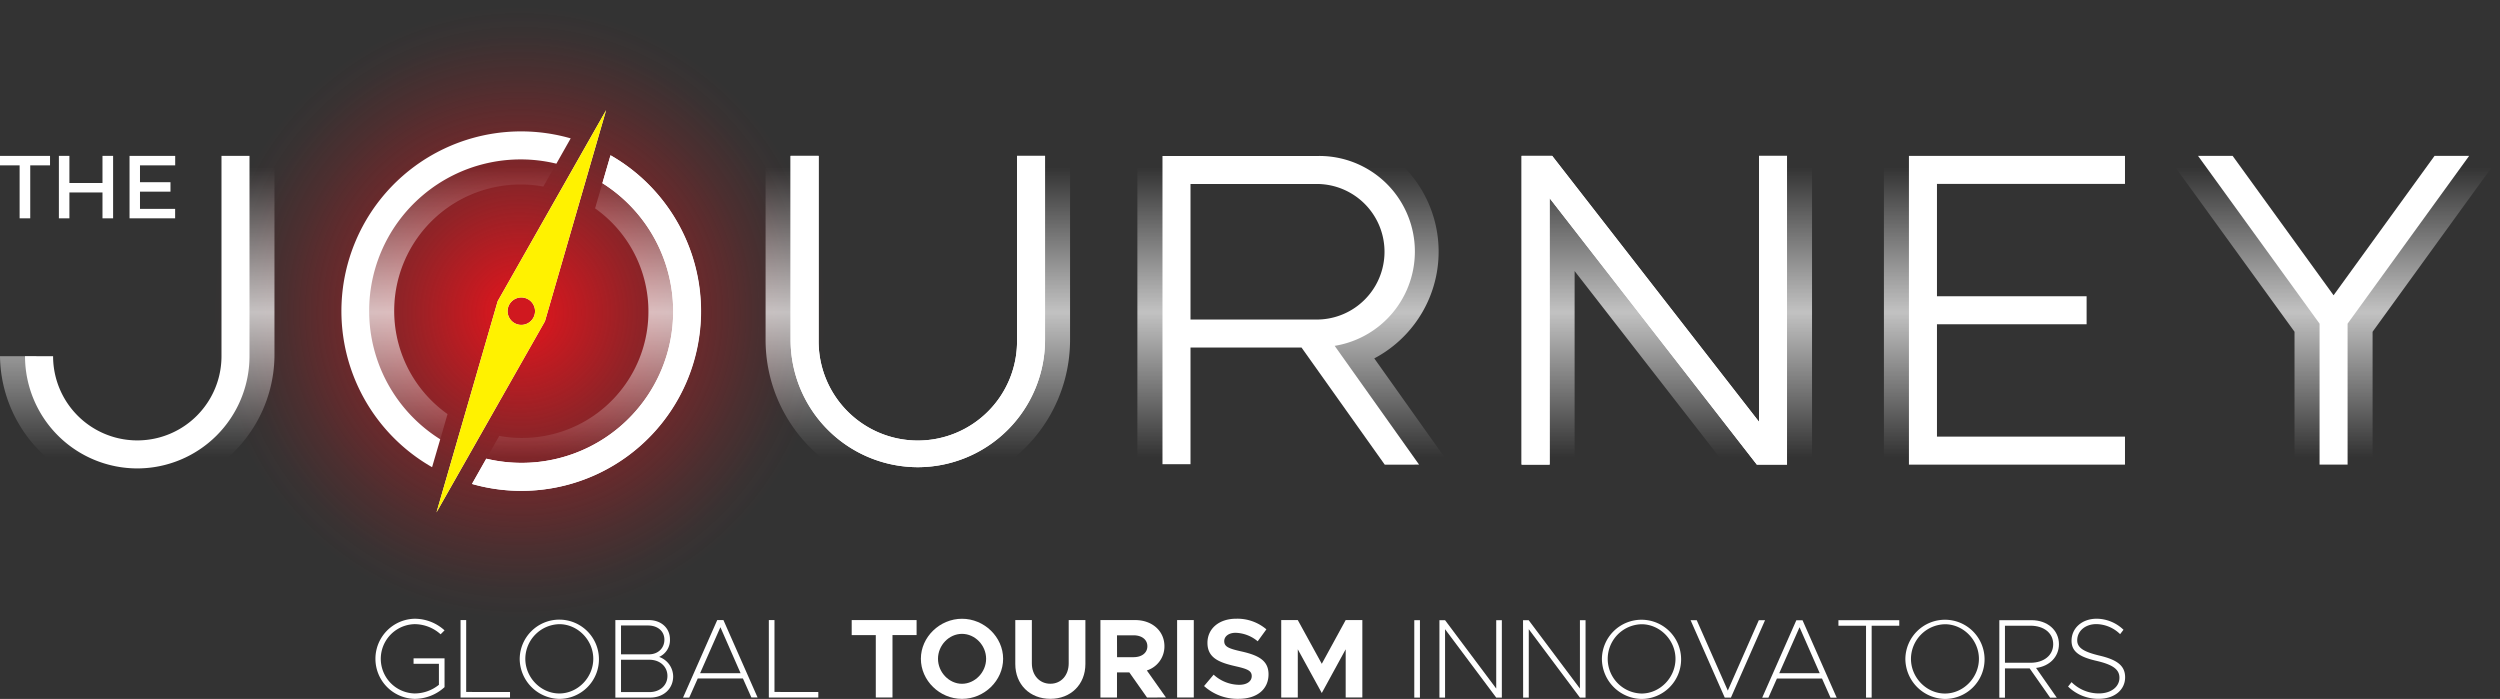
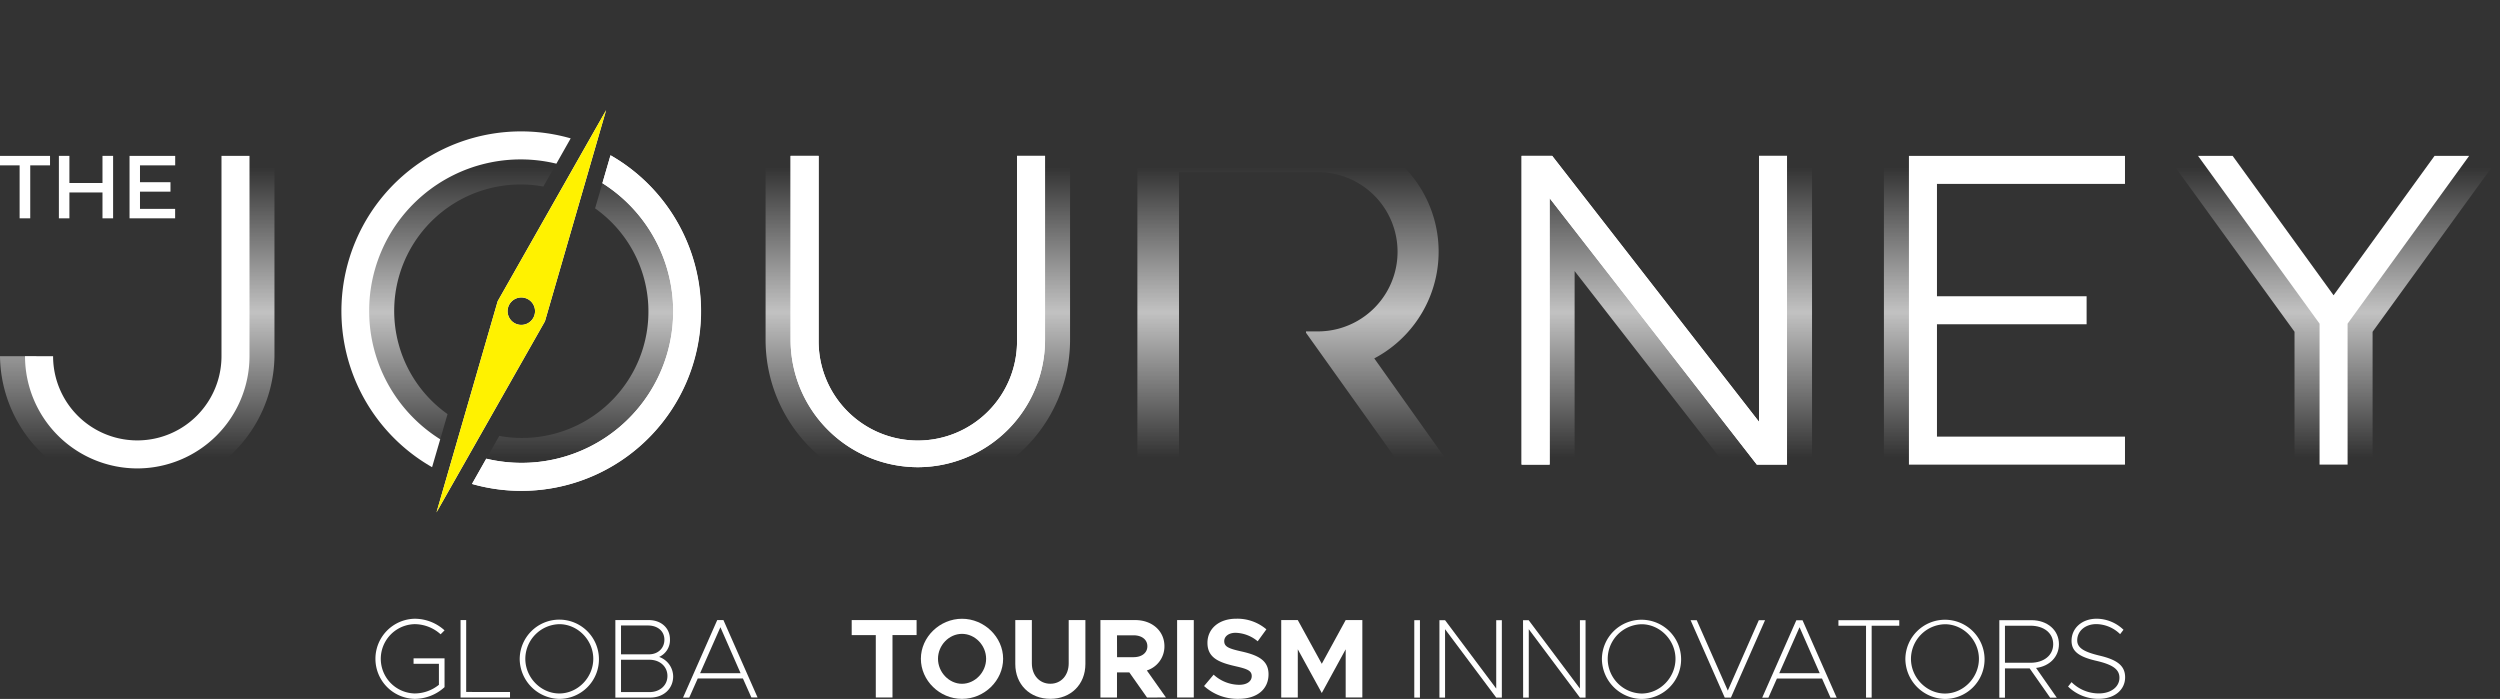
<svg xmlns="http://www.w3.org/2000/svg" viewBox="0 0 1177.27 329.14">
  <rect x="0" y="0" width="1177.27" height="329.14" fill="#333333" stroke="none" />
  <defs>
    <style>.\31 e116dcf-65aa-409a-a94c-ced34eac9309{isolation:isolate;}.df0ae309-0ce2-46cc-aaf3-eb6da867fba4{fill:url(#8e254df5-7594-4cb7-bd58-e62742ea6917);}.aae0747a-33ff-400e-9173-20243857b89d{mix-blend-mode:color-dodge;fill:url(#eb15c0f5-6bc7-4584-9af8-2e2485fb7a7c);}.cfda0d65-fca2-4a49-a94f-df9eccf3ec0b{fill:#fff;}.dfe8d1e8-3c9c-47a1-8220-512705468287{fill:#fff200;}</style>
    <radialGradient id="8e254df5-7594-4cb7-bd58-e62742ea6917" cx="244.78" cy="147.19" r="147.19" gradientUnits="userSpaceOnUse">
      <stop offset="0.1" stop-color="#d0181f" />
      <stop offset="0.13" stop-color="#d0181f" stop-opacity="0.95" />
      <stop offset="0.36" stop-color="#d0181f" stop-opacity="0.62" />
      <stop offset="0.57" stop-color="#d0181f" stop-opacity="0.35" />
      <stop offset="0.75" stop-color="#d0181f" stop-opacity="0.16" />
      <stop offset="0.89" stop-color="#d0181f" stop-opacity="0.04" />
      <stop offset="0.98" stop-color="#d0181f" stop-opacity="0" />
    </radialGradient>
    <linearGradient id="eb15c0f5-6bc7-4584-9af8-2e2485fb7a7c" x1="588.63" y1="232.36" x2="588.63" y2="61.64" gradientUnits="userSpaceOnUse">
      <stop offset="0.1" stop-color="#fff" stop-opacity="0" />
      <stop offset="0.5" stop-color="#fff" stop-opacity="0.7" />
      <stop offset="0.9" stop-color="#fff" stop-opacity="0" />
    </linearGradient>
  </defs>
  <title>logo+claim-journey-white</title>
  <g class="1e116dcf-65aa-409a-a94c-ced34eac9309">
    <g id="057d01e2-dc6c-451b-a081-e2481ee72e7e" data-name="Layer 2">
      <g id="87e35946-3357-43a8-a720-d5e5fff5e0aa" data-name="Layer 1">
-         <circle class="df0ae309-0ce2-46cc-aaf3-eb6da867fba4" cx="244.78" cy="147.19" r="147.19" />
        <path class="aae0747a-33ff-400e-9173-20243857b89d" d="M1177.27,73.41l-60,82.82V218.8h-36.76V156.23l-60-82.82h24.64l53.71,78.43,57.8-78.43Zm-1065,0v94.05a47.58,47.58,0,0,1-95.15.28H0a64.63,64.63,0,0,0,129.25,0V73.41ZM905.35,211.87V78.65h95.32v-17H887.15V230.57h113.52v-18.7ZM485.29,73.41V158.1a53.08,53.08,0,0,1-106.16,0V73.41H360.52v86.64a71.69,71.69,0,0,0,143.38,0V73.41Zm348.57,0-.34,139.11L722.76,73.41h.35V218.8H741.5V127.64l70.91,91.16H853.3V73.41Zm-186.7,95.36A56.83,56.83,0,0,0,620.6,61.68h-85V218.8h19.61V81.06h65.41a37.5,37.5,0,0,1,0,75h-5.61v.75h.07l44.23,62H682.7ZM210.75,195A59.55,59.55,0,0,1,255.87,87.83l10.17-18A79.38,79.38,0,0,0,205,214.81ZM286,78.3l-5.77,19.81A59.55,59.55,0,0,1,235.1,205.28l-10.17,18A79.38,79.38,0,0,0,286,78.3Z" />
        <path class="cfda0d65-fca2-4a49-a94f-df9eccf3ec0b" d="M432.21,220a60,60,0,0,1-59.91-59.9V73.41h13.2v86.64a46.72,46.72,0,1,0,93.43,0V73.41h13.19v86.64A60,60,0,0,1,432.21,220Z" />
        <path class="cfda0d65-fca2-4a49-a94f-df9eccf3ec0b" d="M287.49,73.16l-3.81,13.09A71.35,71.35,0,0,1,229,216l-6.72,11.87a84.56,84.56,0,0,0,65.2-154.74Z" />
        <polygon class="cfda0d65-fca2-4a49-a94f-df9eccf3ec0b" points="841.52 218.8 841.52 73.41 828.33 73.41 828.33 198.63 730.94 73.41 716.53 73.41 716.53 218.8 729.73 218.8 729.73 93.32 827.32 218.8 841.52 218.8" />
        <path class="cfda0d65-fca2-4a49-a94f-df9eccf3ec0b" d="M432.21,220a60,60,0,0,1-59.91-59.9V73.41h13.2v86.64a46.72,46.72,0,1,0,93.43,0V73.41h13.19v86.64A60,60,0,0,1,432.21,220Z" />
        <path class="cfda0d65-fca2-4a49-a94f-df9eccf3ec0b" d="M64.63,220.58a52.9,52.9,0,0,1-52.85-52.84H25a39.65,39.65,0,1,0,79.3,0V73.41h13.19v94.33A52.89,52.89,0,0,1,64.63,220.58Z" />
        <path class="cfda0d65-fca2-4a49-a94f-df9eccf3ec0b" d="M207.3,206.86A71.34,71.34,0,0,1,262,77.08l6.74-11.92A84.62,84.62,0,0,0,203.47,220Z" />
        <path class="cfda0d65-fca2-4a49-a94f-df9eccf3ec0b" d="M287.5,73.11l-3.82,13.14A71.35,71.35,0,0,1,229,216l-6.74,11.91A84.62,84.62,0,0,0,287.5,73.11Z" />
-         <path class="cfda0d65-fca2-4a49-a94f-df9eccf3ec0b" d="M668.26,218.8l-39.75-55.94a45,45,0,0,0-7.9-89.41H547.42V218.6h13.2V163.66H612.9l39.18,55.14ZM560.62,86.64h60a31.92,31.92,0,0,1,0,63.83h-60Z" />
        <polygon class="cfda0d65-fca2-4a49-a94f-df9eccf3ec0b" points="1000.67 86.6 1000.67 73.41 898.93 73.41 898.93 218.8 1000.67 218.8 1000.67 205.61 912.13 205.61 912.13 152.7 982.6 152.7 982.6 139.51 912.13 139.51 912.13 86.6 1000.67 86.6" />
        <polygon class="cfda0d65-fca2-4a49-a94f-df9eccf3ec0b" points="1162.73 73.41 1146.44 73.41 1098.9 139.05 1051.37 73.41 1035.08 73.41 1092.3 152.41 1092.3 218.8 1105.5 218.8 1105.5 152.41 1162.73 73.41" />
        <polygon class="cfda0d65-fca2-4a49-a94f-df9eccf3ec0b" points="841.52 218.8 841.52 73.41 828.33 73.41 828.33 198.63 730.94 73.41 716.53 73.41 716.53 218.8 729.73 218.8 729.73 93.32 827.32 218.8 841.52 218.8" />
        <path class="cfda0d65-fca2-4a49-a94f-df9eccf3ec0b" d="M14.24,77.87v24.94h-5V77.87H0V73.41H23.56v4.46Z" />
        <path class="cfda0d65-fca2-4a49-a94f-df9eccf3ec0b" d="M48.26,102.81V90.63H32.68v12.18H27.73V73.41h4.95V86.18H48.26V73.41h5v29.4Z" />
        <path class="cfda0d65-fca2-4a49-a94f-df9eccf3ec0b" d="M61,73.41h21.5v4.46H65.92V85.8H80.28v4.45H65.92v8.11H82.47v4.45H61V73.41" />
        <path class="cfda0d65-fca2-4a49-a94f-df9eccf3ec0b" d="M234.36,141.86l-28.82,99.43,51.08-90,28.81-99.44ZM245.49,153a6.46,6.46,0,1,1,6.46-6.46A6.46,6.46,0,0,1,245.49,153Z" />
        <path class="dfe8d1e8-3c9c-47a1-8220-512705468287" d="M234.36,141.86l-28.82,99.43,51.08-90,28.81-99.44ZM245.49,153a6.46,6.46,0,1,1,6.46-6.46A6.46,6.46,0,0,1,245.49,153Z" />
        <path class="cfda0d65-fca2-4a49-a94f-df9eccf3ec0b" d="M194.75,310h14.59v13.58a20.9,20.9,0,0,1-14.11,5.52,18.87,18.87,0,0,1,0-37.73,20.86,20.86,0,0,1,14.11,5.47l-1.85,1.85a18.36,18.36,0,0,0-12.26-4.77,16.32,16.32,0,0,0,0,32.63,18.23,18.23,0,0,0,11.46-4.08v-9.87H194.75Z" />
        <path class="cfda0d65-fca2-4a49-a94f-df9eccf3ec0b" d="M240.17,325.87v2.6H216.88V292h2.65v33.85Z" />
        <path class="cfda0d65-fca2-4a49-a94f-df9eccf3ec0b" d="M244.73,310.22a18.66,18.66,0,1,1,18.68,18.89A19,19,0,0,1,244.73,310.22Zm34.65,0c0-8.81-7.32-16.29-16-16.29a16.38,16.38,0,0,0-16,16.29c0,8.86,7.32,16.34,16,16.34S279.38,319.08,279.38,310.22Z" />
        <path class="cfda0d65-fca2-4a49-a94f-df9eccf3ec0b" d="M289.78,292h15.71c5.89,0,10,3.77,10,9.07a8.69,8.69,0,0,1-5.1,8.28A9.85,9.85,0,0,1,317,318.5c0,5.83-4.51,10-10.82,10H289.78Zm15.82,16.13c4.24,0,7.27-2.87,7.27-6.9s-3.19-6.68-7.7-6.68H292.44v13.58Zm.21,17.78c4.93,0,8.49-3.14,8.49-7.59s-3.56-7.64-8.49-7.64H292.44v15.23Z" />
        <path class="cfda0d65-fca2-4a49-a94f-df9eccf3ec0b" d="M349.85,319.5H328.57l-4,9h-2.92L337.75,292h2.92l16.08,36.45h-2.92ZM348.74,317l-9.5-21.65L329.69,317Z" />
-         <path class="cfda0d65-fca2-4a49-a94f-df9eccf3ec0b" d="M385.35,325.87v2.6h-23.3V292h2.66v33.85Z" />
        <path class="cfda0d65-fca2-4a49-a94f-df9eccf3ec0b" d="M412.42,299.08H401.07V292h30.56v7.06H420.28v29.39h-7.86Z" />
        <path class="cfda0d65-fca2-4a49-a94f-df9eccf3ec0b" d="M433.65,310.22c0-10.24,8.91-18.84,19.37-18.84s19.36,8.6,19.36,18.84-8.81,18.89-19.36,18.89S433.65,320.46,433.65,310.22Zm30.72,0c0-6.32-5.2-11.73-11.35-11.73s-11.31,5.41-11.31,11.73S446.91,322,453,322,464.37,316.59,464.37,310.22Z" />
        <path class="cfda0d65-fca2-4a49-a94f-df9eccf3ec0b" d="M478.11,312.71V292h7.8v20.37c0,5.63,3.61,9.61,8.71,9.61s8.64-4,8.64-9.61V292h7.86v20.69c0,9.61-6.85,16.4-16.5,16.4S478.11,322.32,478.11,312.71Z" />
        <path class="cfda0d65-fca2-4a49-a94f-df9eccf3ec0b" d="M540.14,328.47l-8.33-11.83H526v11.83h-7.8V292h16.39c7.91,0,13.75,5.09,13.75,12.31a11.87,11.87,0,0,1-8.28,11.41l9,12.73Zm-14.11-19h7.74c3.88,0,6.53-2,6.53-5.15s-2.65-5.15-6.53-5.15H526Z" />
        <path class="cfda0d65-fca2-4a49-a94f-df9eccf3ec0b" d="M554.31,292h7.85v36.45h-7.85Z" />
        <path class="cfda0d65-fca2-4a49-a94f-df9eccf3ec0b" d="M567,323.06l4.51-5.36a18,18,0,0,0,12,4.78c3.92,0,5.94-1.81,5.94-4.09,0-2.6-2.12-3.4-7.69-4.67-7.7-1.75-13.16-3.93-13.16-11,0-6.74,5.51-11.36,13.47-11.36a21.08,21.08,0,0,1,14.28,5l-4.09,5.63a16.92,16.92,0,0,0-10.4-4c-3.34,0-5.36,1.76-5.36,3.93,0,2.65,2.18,3.5,7.8,4.78,7.86,1.75,13.06,4.08,13.06,10.82,0,6.95-5.26,11.57-14.17,11.57A23.41,23.41,0,0,1,567,323.06Z" />
        <path class="cfda0d65-fca2-4a49-a94f-df9eccf3ec0b" d="M603.34,292h7.8l11.3,20.59L633.69,292h7.85v36.45h-7.85V305.76l-11.25,20.59-11.3-20.59v22.71h-7.8Z" />
        <path class="cfda0d65-fca2-4a49-a94f-df9eccf3ec0b" d="M666,292.05h2.66V328.5H666Z" />
        <path class="cfda0d65-fca2-4a49-a94f-df9eccf3ec0b" d="M677.84,292.05h2.65l24.09,32.2v-32.2h2.65V328.5h-2.65l-24.09-32.21V328.5h-2.65Z" />
        <path class="cfda0d65-fca2-4a49-a94f-df9eccf3ec0b" d="M717.21,292.05h2.65L744,324.25v-32.2h2.65V328.5H744l-24.09-32.21V328.5h-2.65Z" />
        <path class="cfda0d65-fca2-4a49-a94f-df9eccf3ec0b" d="M754.35,310.25A18.65,18.65,0,1,1,773,329.14,19,19,0,0,1,754.35,310.25Zm34.65,0c0-8.81-7.32-16.29-16-16.29a16.32,16.32,0,0,0,0,32.63C781.68,326.59,789,319.11,789,310.25Z" />
        <path class="cfda0d65-fca2-4a49-a94f-df9eccf3ec0b" d="M831.18,292.05,815.11,328.5h-2.92l-16.08-36.45H799l14.64,33.16,14.6-33.16Z" />
        <path class="cfda0d65-fca2-4a49-a94f-df9eccf3ec0b" d="M858,319.53H836.76l-4,9h-2.92l16.07-36.45h2.92l16.08,36.45H862ZM856.92,317l-9.5-21.64L837.87,317Z" />
        <path class="cfda0d65-fca2-4a49-a94f-df9eccf3ec0b" d="M878.73,294.65h-13v-2.6h28.65v2.6h-13V328.5h-2.65Z" />
        <path class="cfda0d65-fca2-4a49-a94f-df9eccf3ec0b" d="M897.25,310.25a18.65,18.65,0,1,1,18.67,18.89A19,19,0,0,1,897.25,310.25Zm34.64,0c0-8.81-7.32-16.29-16-16.29a16.38,16.38,0,0,0-16,16.29c0,8.86,7.32,16.34,16,16.34S931.89,319.11,931.89,310.25Z" />
        <path class="cfda0d65-fca2-4a49-a94f-df9eccf3ec0b" d="M958.8,314.54l9.76,14h-3.13l-9.66-13.8H944.15v13.8H941.5V292.05h15.17c7.43,0,12.9,4.67,12.9,11.3C969.57,309.34,965.11,313.75,958.8,314.54Zm-14.65-2.44h12c6.32,0,10.72-3.5,10.72-8.75s-4.4-8.7-10.72-8.7h-12Z" />
        <path class="cfda0d65-fca2-4a49-a94f-df9eccf3ec0b" d="M973.87,323.3l1.64-2.07a18.16,18.16,0,0,0,12.84,5.31c5.89,0,9.71-3.19,9.71-7.38,0-4-3.23-6.16-10.61-7.91-8.17-1.85-11.94-4.35-11.94-9.49,0-6,4.94-10.4,11.83-10.4a18.41,18.41,0,0,1,12.63,5.2l-1.59,2.07a16.29,16.29,0,0,0-11.2-4.73c-5.25,0-9,3.29-9,7.64,0,3.61,3.29,5.47,10.62,7.22,8,1.91,11.94,4.62,11.94,10.19,0,5.78-4.83,10.13-12.47,10.13A20.32,20.32,0,0,1,973.87,323.3Z" />
      </g>
    </g>
  </g>
</svg>